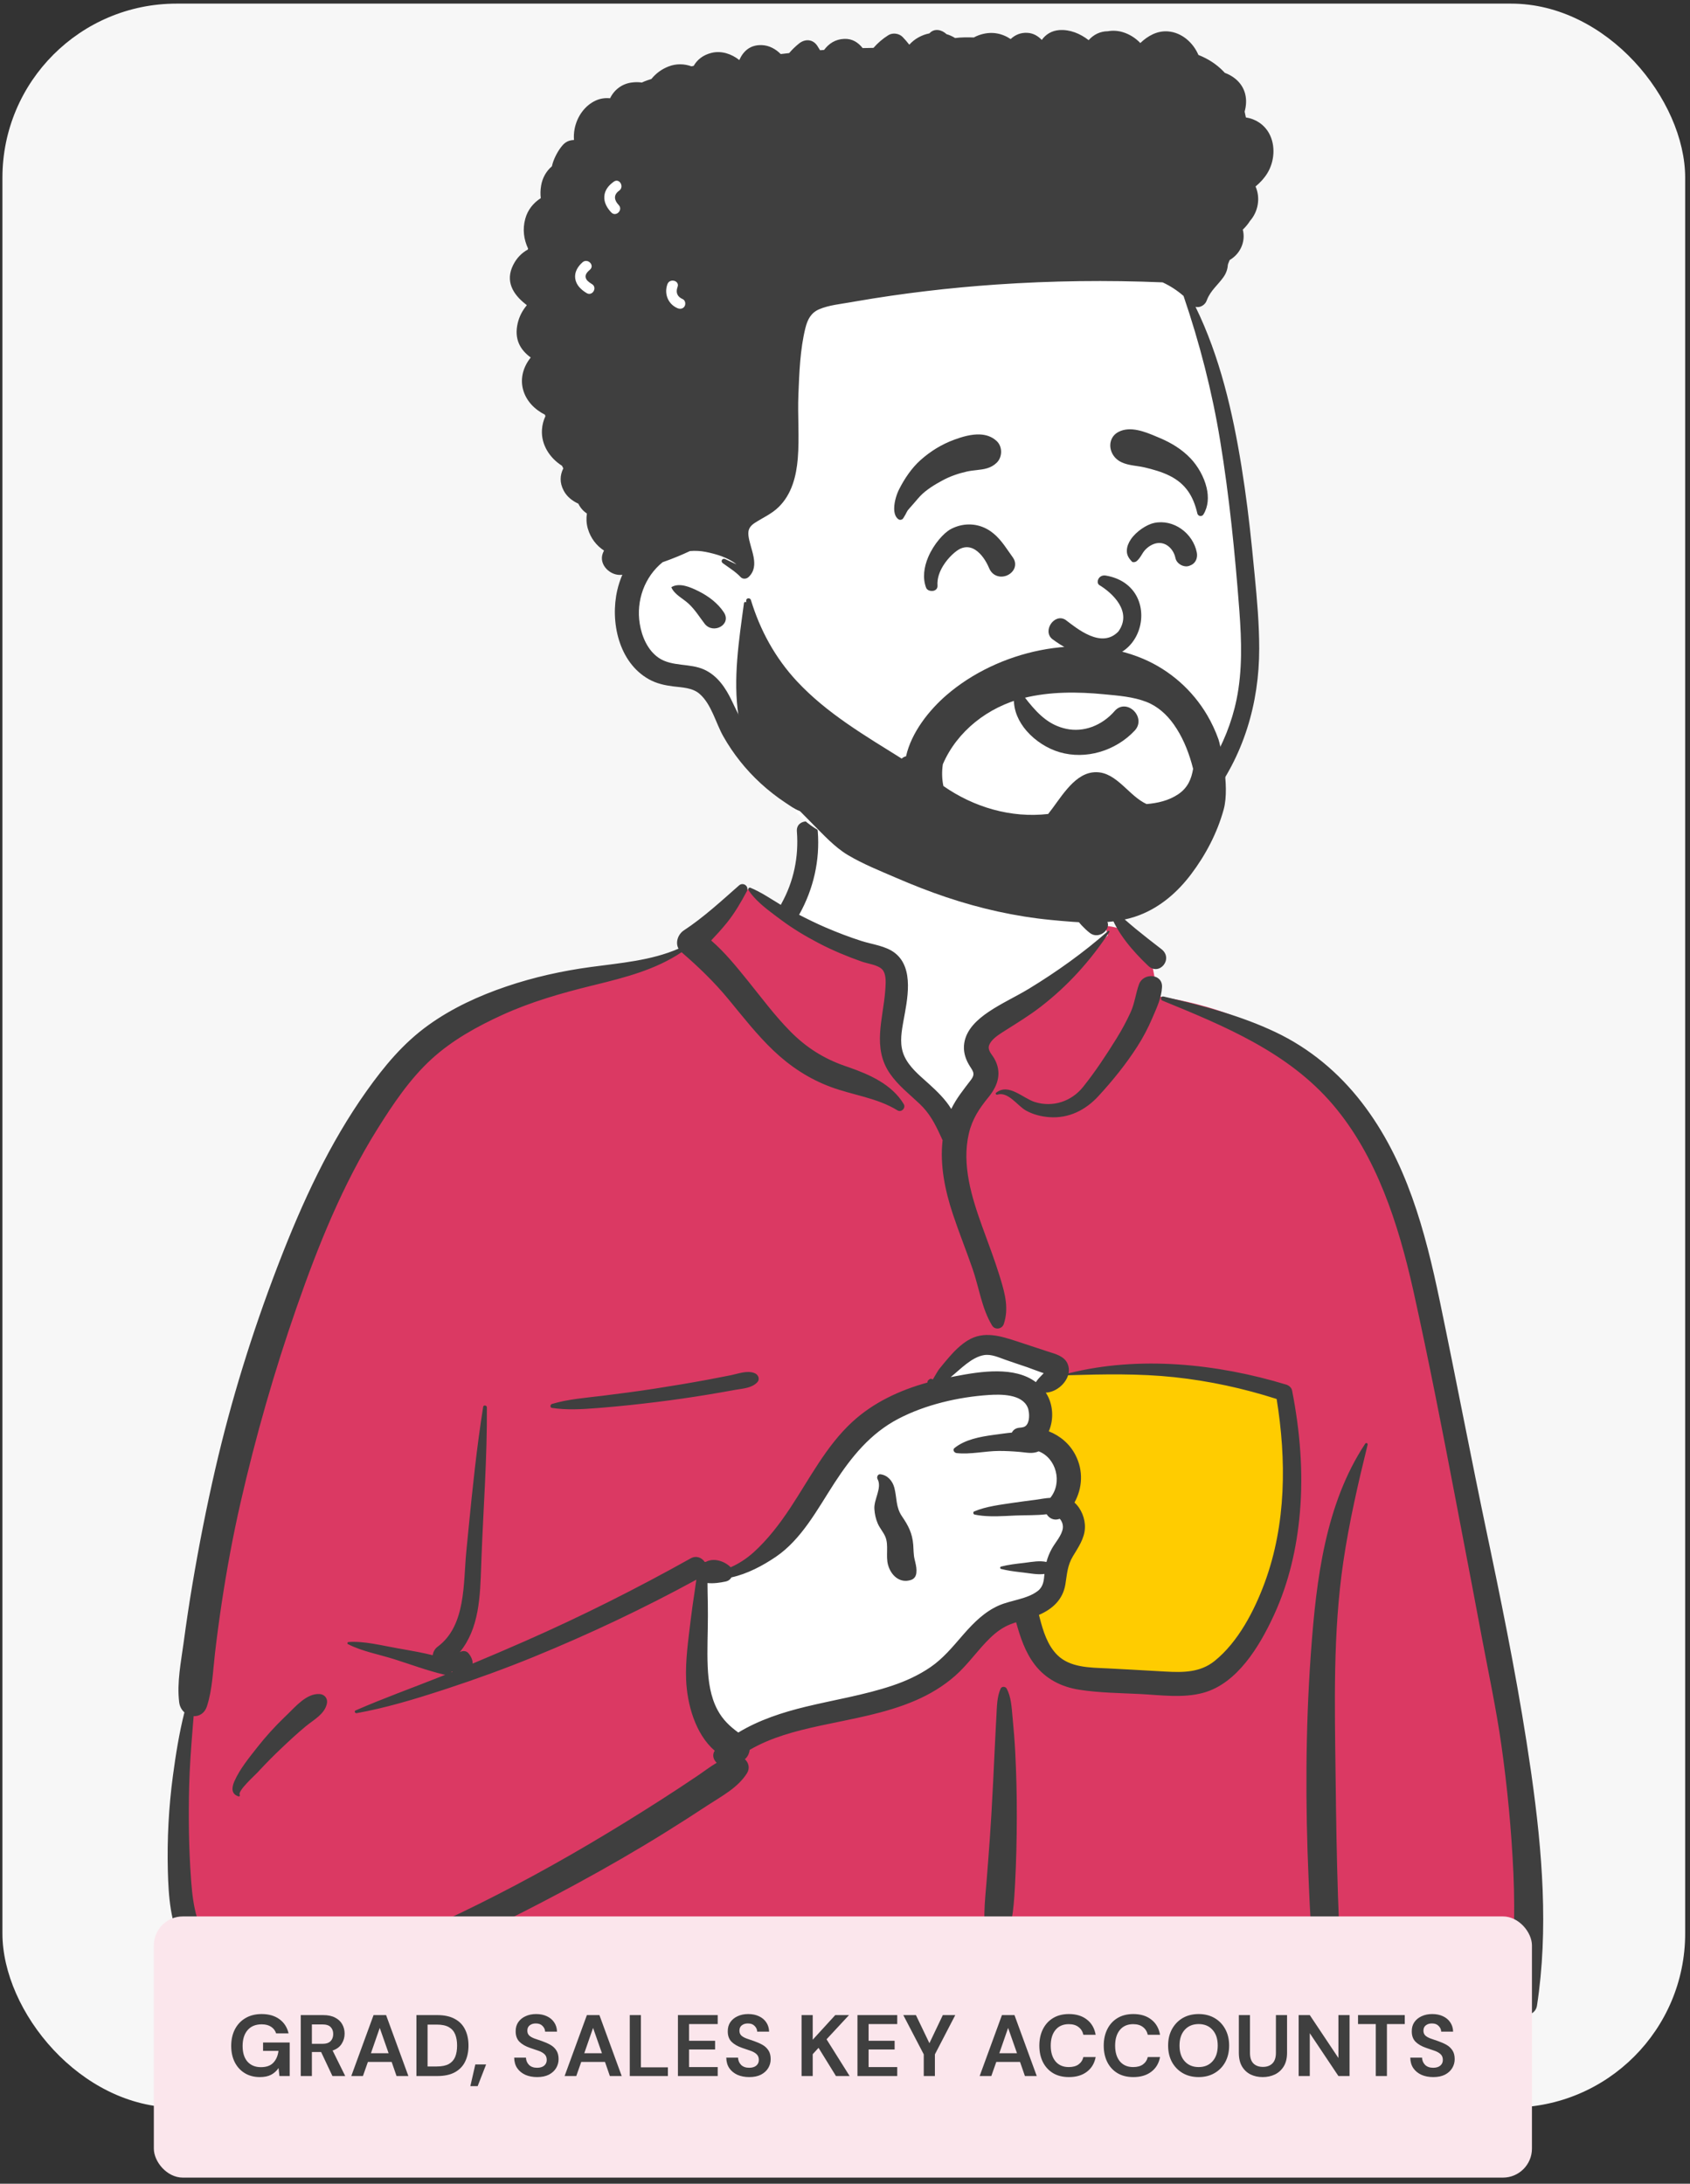
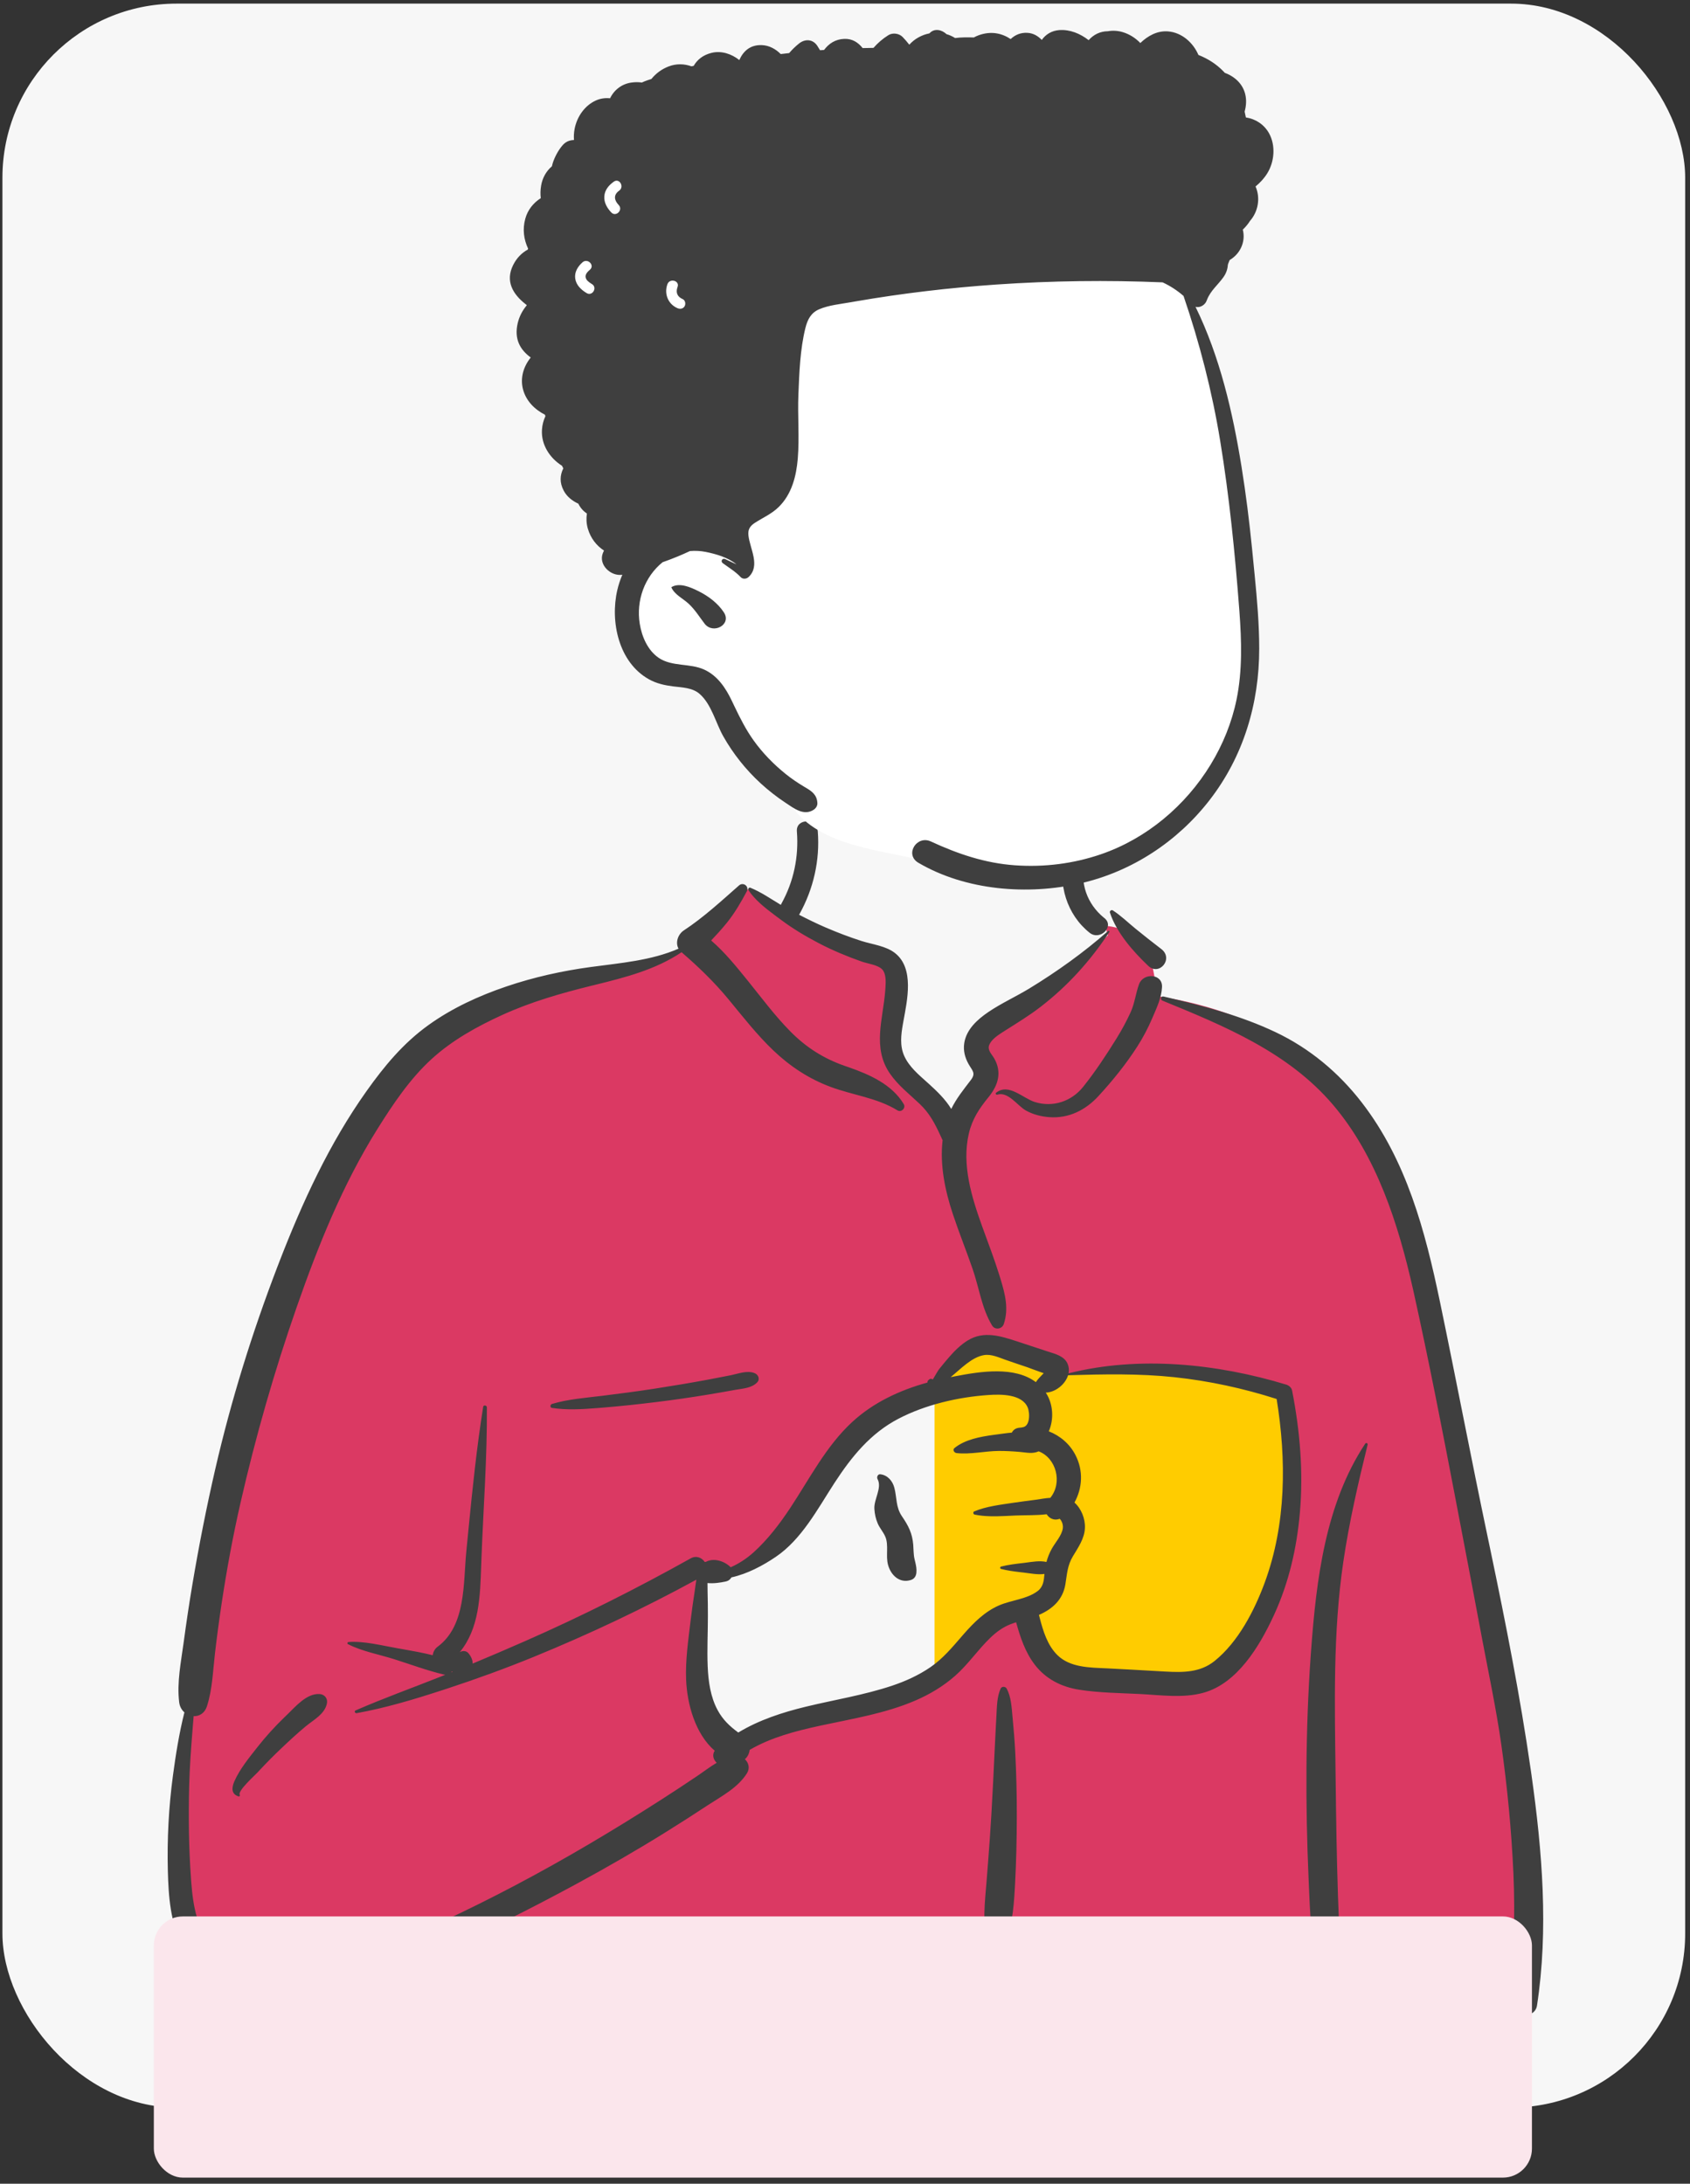
<svg xmlns="http://www.w3.org/2000/svg" width="233" height="301" viewBox="0 0 233 301" fill="none">
  <rect x="0" y="0" width="233" height="301" fill="#333333" stroke="none" />
  <rect x="0.334" y="0.5" width="232" height="290" rx="24" fill="#F7F7F7" />
  <rect x="128.846" y="178.586" width="55.408" height="67.763" fill="#FFCC00" />
-   <path fill-rule="evenodd" clip-rule="evenodd" d="M112.686 112.306C118.659 107.79 133.654 105.758 140.028 110.108C146.324 114.475 147.011 121.538 149.945 128.035C152.713 126.738 157.284 128.595 158.087 131.146C159.082 132.349 159.127 135.729 159.813 137.347C189.681 142.068 194.215 165.194 197.81 191.448C202.566 218.089 213.362 244.672 208.676 272.086C209.286 272.964 209.768 273.817 210.213 274.83C211.28 276.633 209.906 279.185 207.754 279.086C204.969 278.843 202.211 278.511 199.413 278.408C191.656 278.14 183.892 278.172 176.132 278.27L175.074 278.284C135.966 278.767 96.86 279.72 57.75 279.973C56.331 279.975 55.637 278.711 55.826 277.464C56.208 274.954 56.562 272.443 56.931 269.932C47.681 272.359 37.846 272.969 28.622 270.187C27.977 269.535 30.126 269.888 30.467 269.789C21.977 264.028 24.513 251.892 25.265 243.15C29.941 213.197 31.589 180.056 49.656 154.497C57.472 144.066 68.93 135.808 82.097 133.95L82.463 133.9C86.313 133.39 90.603 133.226 93.97 131.146C97.756 128.144 99.369 122.598 103.352 122.546C104.667 122.529 106.456 124.181 108.381 125.303C108.525 122.835 109.864 120.753 110.16 118.839L110.184 118.675C110.493 116.444 110.07 114.437 112.686 112.306ZM176.874 192.239C168.481 186.448 146.798 189.358 146.302 189.682C145.209 190.396 144.738 190.459 144.147 191.386C143.564 191.463 142.981 191.543 142.398 191.625C141.229 192.004 142.095 193.432 143.445 192.923C142.633 196.401 145.023 198.874 145.974 202.313C146.283 203.429 145.986 205.437 145.974 206.578C146.067 208.033 147.686 209.751 147.416 211.21C146.457 216.398 141.25 221.458 143.445 226.489C144.899 229.331 149.273 230.78 152.181 231.746C158.205 234.042 168.702 231.659 172.203 226.489C174.07 223.732 176.233 216.776 177.346 214.618L177.593 211.195C178.201 202.687 178.743 193.528 176.874 192.239Z" fill="white" />
  <path fill-rule="evenodd" clip-rule="evenodd" d="M103.041 122.562L105.443 124.025L119.394 130.874C122.099 131.626 123.451 132.528 123.451 133.578V144.276C123.451 145.708 125.989 148.952 131.065 154.01L135.754 149.367L135.65 148.759C135.203 146.139 134.98 144.387 134.98 143.502C134.98 142.551 139.568 138.938 148.744 132.664L152.758 128.91L152.33 127.617C154.805 127.734 157.49 129.247 158.087 131.146C159.082 132.349 159.127 135.729 159.813 137.347C189.681 142.068 194.215 165.194 197.81 191.448C202.566 218.089 213.362 244.672 208.676 272.086C209.286 272.964 209.768 273.817 210.213 274.83C211.28 276.633 209.906 279.184 207.754 279.086C204.969 278.843 202.211 278.511 199.413 278.408C191.656 278.14 183.892 278.172 176.132 278.27L175.074 278.284C135.966 278.767 96.86 279.72 57.75 279.973C56.331 279.975 55.637 278.711 55.826 277.464C56.208 274.954 56.562 272.443 56.931 269.932C47.681 272.359 37.846 272.969 28.622 270.187C27.977 269.534 30.126 269.888 30.467 269.789C21.977 264.028 24.513 251.892 25.265 243.15C29.941 213.197 31.589 180.056 49.656 154.497C57.472 144.066 68.93 135.808 82.097 133.949L82.463 133.9L82.831 133.852C86.584 133.378 90.71 133.16 93.97 131.146C97.656 128.223 99.282 122.889 103.041 122.562ZM136.47 185.352C135.101 185.352 132.299 187.462 128.063 191.683L127.689 191.854C122.569 194.216 119.176 196.265 117.512 198.001L117.453 198.064C115.772 199.855 112.443 204.618 107.466 212.352L100.259 216.585H97.532L95.59 230.571L100.259 240.557L110.833 237.02L128.063 232.51L137.949 222.548L143.527 220.689C142.85 222.63 142.605 224.562 143.446 226.489C144.9 229.33 149.273 230.779 152.181 231.745C158.206 234.042 168.703 231.659 172.203 226.489C174.07 223.731 176.233 216.775 177.346 214.618L177.666 210.172C178.241 201.967 178.668 193.477 176.874 192.239C168.481 186.448 146.798 189.358 146.302 189.682C145.209 190.396 144.739 190.459 144.147 191.386L143.841 191.427L145.562 189.109L144.953 188.786C140.606 186.496 137.778 185.352 136.47 185.352ZM143.446 192.923C142.669 196.253 144.826 198.662 145.846 201.878L143.239 196.922L143.239 192.987C143.307 192.971 143.376 192.949 143.446 192.923Z" fill="#DB3963" />
  <path fill-rule="evenodd" clip-rule="evenodd" d="M101.89 122.044C102.47 121.534 103.327 122.175 102.959 122.863C102.132 124.41 101.283 125.876 100.172 127.244C99.499 128.073 98.778 128.858 98.047 129.633C99.922 131.245 101.531 133.246 103.051 135.121C104.993 137.52 106.83 140.02 109.011 142.214C111.161 144.379 113.539 145.892 116.415 146.901L116.995 147.101C119.884 148.108 122.971 149.468 124.599 152.184C124.92 152.72 124.274 153.382 123.73 153.047C120.901 151.308 117.577 150.958 114.497 149.808C111.523 148.698 108.929 146.989 106.638 144.808C104.351 142.63 102.43 140.153 100.427 137.728C98.445 135.33 96.312 133.282 93.969 131.253C90.353 133.669 86.225 134.72 82.028 135.753L81.57 135.865C77.367 136.899 73.188 138.099 69.245 139.898C65.769 141.484 62.35 143.378 59.519 145.96C56.514 148.699 54.174 152.198 52.033 155.619C47.244 163.274 43.877 171.66 40.913 180.148C37.83 188.977 35.251 197.983 33.169 207.096C32.11 211.731 31.25 216.399 30.544 221.1C30.203 223.364 29.901 225.633 29.636 227.907C29.352 230.335 29.287 232.833 28.537 235.168C28.216 236.169 27.456 236.584 26.697 236.548L26.542 238.466C26.337 241.022 26.147 243.579 26.082 246.151C25.975 250.428 26.024 254.692 26.334 258.96L26.377 259.542C26.621 262.657 27.165 266.156 29.523 268.437C31.965 270.799 35.721 271.542 39.013 271.584C46.68 271.684 54.06 268.086 60.844 264.93C67.832 261.679 74.628 258.071 81.261 254.158C84.64 252.165 87.981 250.106 91.28 247.987C92.899 246.947 94.507 245.889 96.102 244.814C97.016 244.199 97.882 243.524 98.812 242.978C98.357 242.556 98.153 241.893 98.535 241.315C95.846 238.996 94.726 234.859 94.595 231.512C94.49 228.81 94.89 226.115 95.206 223.438C95.365 222.089 95.562 220.741 95.767 219.398C95.848 218.867 95.909 218.299 96.004 217.739C88.742 221.702 81.277 225.231 73.614 228.367C69.686 229.974 65.707 231.419 61.674 232.744L60.857 233.011C57.035 234.253 53.123 235.427 49.172 236.137C48.961 236.175 48.789 235.865 49.015 235.766C52.865 234.079 56.848 232.656 60.756 231.102L61.398 230.843C61.324 230.839 61.248 230.828 61.168 230.809C58.876 230.26 56.602 229.414 54.355 228.701C52.268 228.039 49.925 227.624 47.975 226.625C47.825 226.548 47.909 226.341 48.055 226.331C50.246 226.18 52.626 226.815 54.774 227.188L55.581 227.328C56.934 227.565 58.316 227.82 59.662 228.152C59.71 227.704 59.962 227.255 60.321 226.991C64.264 224.091 63.863 218.233 64.285 213.914L64.598 210.707C65.148 205.095 65.73 199.484 66.614 193.914C66.661 193.616 67.124 193.702 67.126 193.982C67.172 200.887 66.647 207.76 66.384 214.654L66.343 215.785C66.198 220.039 66.084 224.456 63.386 227.729C63.763 227.51 64.273 227.51 64.579 227.871C64.955 228.315 65.171 228.814 65.165 229.303C67.602 228.288 70.029 227.246 72.445 226.184C80.21 222.767 87.812 218.944 95.213 214.807C96.01 214.362 96.767 214.711 97.161 215.298L97.217 215.29C97.227 215.289 97.237 215.288 97.246 215.288L97.303 215.286C97.305 215.286 97.307 215.286 97.309 215.286C98.351 214.717 99.77 215.122 100.664 215.951C100.691 215.976 100.713 216.003 100.737 216.03C101.869 215.525 102.925 214.844 103.885 213.98C105.847 212.214 107.51 210.029 108.959 207.839C111.628 203.804 113.895 199.318 117.501 195.997C120.43 193.298 124.062 191.618 127.872 190.564C127.856 190.453 127.898 190.335 127.975 190.257C128.171 190.058 128.311 189.989 128.564 190.11C128.584 190.12 128.596 190.133 128.604 190.148L128.976 189.517C129.179 189.174 129.387 188.83 129.459 188.739C129.892 188.198 130.337 187.661 130.789 187.136C131.555 186.246 132.429 185.368 133.44 184.751C135.654 183.4 137.981 184.164 140.257 184.903C141.632 185.349 143.003 185.81 144.376 186.262L144.517 186.308C145.541 186.635 146.739 186.921 147.197 187.998C147.378 188.424 147.406 188.867 147.322 189.296C157.044 186.84 167.843 187.968 177.331 190.851C177.695 190.961 178.059 191.259 178.136 191.65C179.223 197.186 179.707 202.864 179.215 208.495C178.791 213.356 177.706 218.119 175.663 222.569L175.546 222.821C173.626 226.945 170.582 232.028 165.933 233.321C163.126 234.102 160.022 233.641 157.159 233.498C154.377 233.359 151.533 233.339 148.777 232.905C146.323 232.518 144.172 231.425 142.655 229.443C141.347 227.733 140.658 225.667 140.093 223.611C139.835 223.693 139.578 223.779 139.326 223.878C138.259 224.291 137.356 224.959 136.539 225.744C134.814 227.403 133.476 229.418 131.671 231.001C130.038 232.434 128.176 233.549 126.179 234.406C122.041 236.181 117.602 236.891 113.226 237.832L112.92 237.898C109.625 238.616 106.262 239.498 103.354 241.201C103.297 241.703 103.067 242.175 102.698 242.484C103.211 242.962 103.428 243.72 102.978 244.431C101.719 246.415 99.55 247.544 97.603 248.813L97.476 248.896C95.561 250.157 93.629 251.393 91.681 252.604C87.721 255.066 83.679 257.393 79.58 259.617C72.986 263.194 66.251 266.569 59.394 269.63C59.806 271.64 59.655 273.714 59.965 275.738L60.012 276.027C60.144 276.778 59.965 277.407 59.444 277.898L59.389 277.948L59.39 277.941L59.341 277.986L59.325 277.999L59.331 277.995C59.27 278.05 59.209 278.101 59.145 278.144L59.065 278.196C58.563 278.498 57.917 278.495 57.403 278.228L57.344 278.196L57.246 278.139C56.567 277.752 56.099 276.791 56.38 276.027C57.072 274.151 57.334 272.149 57.973 270.26L57.466 270.485L56.798 270.774C49.569 273.879 41.538 276.493 33.662 274.377C30.181 273.441 26.929 271.463 25.187 268.238C23.474 265.064 23.232 261.38 23.14 257.85C23.028 253.493 23.263 249.07 23.842 244.75C24.23 241.851 24.7 238.897 25.424 236.027C25.052 235.701 24.778 235.233 24.706 234.653C24.364 231.912 24.962 229.063 25.328 226.336C25.686 223.674 26.081 221.018 26.529 218.369C27.431 213.02 28.48 207.683 29.701 202.397C31.875 192.989 34.745 183.749 38.2 174.729L38.502 173.943C41.695 165.699 45.392 157.631 50.539 150.388C53.002 146.923 55.604 143.782 59.084 141.285C62.343 138.945 66.02 137.261 69.814 135.973C73.613 134.685 77.517 133.821 81.49 133.284C85.525 132.739 89.785 132.404 93.549 130.761C93.073 129.913 93.481 128.768 94.282 128.243C96.979 126.473 99.473 124.171 101.89 122.044ZM188.221 198.992C188.334 198.821 188.602 198.929 188.553 199.13C187.241 204.467 186.01 209.815 185.206 215.253C183.754 225.069 184.021 235.013 184.14 244.902L184.146 245.413C184.207 250.74 184.292 256.067 184.469 261.391C184.559 264.082 184.736 266.799 184.639 269.491C184.587 270.952 184.195 272.333 184.056 273.776C183.934 275.038 184.043 276.319 184.103 277.583C184.144 278.423 182.896 278.387 182.811 277.583L182.702 276.542C182.561 275.226 182.387 273.917 181.952 272.657C181.43 271.142 181.179 269.653 180.998 268.062C180.72 265.624 180.597 263.161 180.49 260.705L180.417 259.007C179.969 248.745 179.985 238.436 180.709 228.185L180.762 227.453C181.479 217.763 182.724 207.294 188.221 198.992ZM160.262 137.921C159.919 137.781 160.039 137.267 160.419 137.356L161.109 137.52C166.164 138.723 171.128 140.026 175.847 142.263C180.568 144.502 184.566 147.845 187.742 151.956C193.917 159.946 196.483 169.656 198.509 179.357C200.76 190.137 202.81 200.956 205.08 211.733L205.502 213.74C207.603 223.777 209.587 233.82 211.049 243.976L211.154 244.712C212.628 255.156 213.514 265.961 211.906 276.432C211.588 278.503 208.117 277.987 208.252 275.941C208.644 270.024 208.925 264.138 208.654 258.208C208.382 252.277 207.822 246.372 206.987 240.493C206.284 235.545 205.237 230.659 204.31 225.75L204.165 224.975C203.389 220.8 202.588 216.63 201.79 212.459L200.597 206.214C198.808 196.863 196.985 187.505 194.925 178.213L194.803 177.666C192.786 168.727 189.814 159.362 183.766 152.264C177.629 145.059 168.844 141.431 160.262 137.921ZM137.962 232.741C138.11 232.415 138.626 232.45 138.785 232.741C139.407 233.881 139.476 235.335 139.593 236.622L139.606 236.754C139.755 238.324 139.888 239.899 139.969 241.474C140.122 244.463 140.196 247.448 140.187 250.441C140.177 253.508 140.115 256.572 139.948 259.634L139.903 260.455C139.751 263.116 139.496 266.085 138.223 268.412C137.76 269.258 136.501 269.009 136.233 268.154C135.355 265.353 135.806 262.032 136.031 259.163L136.206 256.925C136.379 254.686 136.544 252.447 136.675 250.205C136.855 247.139 137.003 244.07 137.145 241.002C137.192 240.006 137.242 239.009 137.295 238.013L137.376 236.518C137.445 235.268 137.44 233.897 137.962 232.741ZM39.208 236.711L39.597 236.338C40.791 235.178 42.299 233.391 44.063 233.502C44.767 233.546 45.215 234.126 45.07 234.814C44.758 236.283 43.248 237.046 42.162 237.943C40.971 238.926 39.849 239.976 38.73 241.037C37.736 241.977 36.781 242.944 35.848 243.941L35.5 244.316C35.166 244.679 32.785 246.817 33.043 247.371L33.057 247.396C33.128 247.503 33.009 247.649 32.89 247.611C31.862 247.289 31.927 246.414 32.315 245.528C33.062 243.824 34.369 242.249 35.511 240.794C36.65 239.343 37.882 237.992 39.208 236.711ZM141.686 193.997C140.891 192.132 137.963 192.171 136.301 192.283C132.115 192.563 127.586 193.615 123.862 195.558C120.001 197.573 117.4 200.8 115.072 204.369L114.964 204.537C112.695 208.039 110.511 212.184 106.959 214.592C105.15 215.818 103.037 216.938 100.842 217.424C100.691 217.687 100.447 217.895 100.127 217.971L99.978 218.005C99.353 218.142 98.382 218.293 97.543 218.203C97.549 218.61 97.544 219.015 97.555 219.401C97.584 220.507 97.597 221.619 97.597 222.726C97.597 225.046 97.472 227.371 97.569 229.69C97.656 231.742 97.947 233.886 98.939 235.72C99.667 237.066 100.627 237.956 101.786 238.807C104.638 237.081 107.863 236.029 111.135 235.238C115.093 234.281 119.146 233.642 123.014 232.345C124.875 231.721 126.665 230.904 128.287 229.794C130.008 228.615 131.322 227.02 132.675 225.461L132.886 225.218C134.266 223.646 135.773 222.142 137.723 221.289C139.403 220.555 141.617 220.424 143.086 219.288C143.854 218.694 143.919 217.831 143.999 216.948C143.059 217.081 142.063 216.867 141.125 216.758L140.639 216.702C139.753 216.597 138.887 216.482 138.014 216.258C137.852 216.216 137.852 215.974 138.014 215.932C139.045 215.667 140.068 215.555 141.125 215.432L141.374 215.401C142.33 215.276 143.336 215.088 144.275 215.297C144.443 214.661 144.686 214.054 145.027 213.445C145.506 212.591 146.412 211.621 146.535 210.623C146.571 210.325 146.501 209.973 146.36 209.71L146.311 209.62C146.251 209.514 146.181 209.407 146.078 209.341C146.066 209.354 146.042 209.369 145.99 209.385C145.268 209.611 144.637 209.26 144.303 208.719C142.884 208.894 141.334 208.835 140.003 208.894L138.657 208.958C137.219 209.024 135.715 209.052 134.364 208.764C134.175 208.724 134.118 208.412 134.307 208.332C135.968 207.626 137.984 207.401 139.763 207.13C140.756 206.978 141.757 206.863 142.753 206.729C143.417 206.64 144.121 206.494 144.808 206.458C146.532 204.328 145.603 200.966 143.205 200.049C142.331 200.43 141.545 200.208 140.591 200.127C139.638 200.046 138.683 199.991 137.726 199.995C135.809 200.003 133.778 200.504 131.879 200.288C131.57 200.253 131.283 199.845 131.59 199.596C133.044 198.418 135.126 198.034 136.971 197.783L137.353 197.733C137.972 197.652 138.724 197.535 139.504 197.465C139.68 197.123 139.997 196.865 140.472 196.801C140.613 196.781 140.755 196.77 140.897 196.758L140.895 196.744C142.054 196.689 142.004 194.744 141.686 193.997ZM62.309 230.384C62.288 230.415 62.266 230.445 62.242 230.474L62.205 230.516L62.396 230.44L62.309 230.384ZM161.919 189.829C157.039 189.308 152.152 189.418 147.257 189.558C146.865 190.829 145.503 191.913 144.182 191.954C145.216 193.517 145.323 195.633 144.598 197.29C146.138 197.899 147.464 198.992 148.269 200.55C149.386 202.708 149.24 205.11 148.136 207.105C149.078 207.952 149.634 209.327 149.578 210.623C149.516 212.069 148.649 213.303 147.928 214.5C147.149 215.794 147.123 216.934 146.884 218.383C146.533 220.504 145.093 221.791 143.239 222.594L143.338 222.979C143.816 224.827 144.41 226.776 145.776 228.127C147.533 229.865 150.259 229.849 152.58 229.959L152.692 229.964C154.818 230.07 156.943 230.193 159.068 230.313L160.662 230.402C163.108 230.535 165.458 230.551 167.455 228.945C170.716 226.323 172.952 221.983 174.367 218.142C177.336 210.078 177.372 201.23 176.009 192.832C171.437 191.368 166.693 190.338 161.919 189.829ZM121.333 203.206L121.369 203.209C122.374 203.323 123.064 204.131 123.31 205.089C123.667 206.483 123.492 207.742 124.351 209C125.235 210.293 125.779 211.329 125.907 212.926C125.96 213.584 125.936 214.24 126.083 214.883L126.19 215.334C126.303 215.815 126.396 216.278 126.34 216.794C126.288 217.265 126.057 217.631 125.582 217.782C124.033 218.274 122.836 217.141 122.436 215.707C122.09 214.468 122.552 212.992 122.064 211.829C121.794 211.185 121.296 210.646 121.014 209.996C120.735 209.353 120.595 208.681 120.55 207.982C120.465 206.659 121.643 205.07 120.986 203.872C120.846 203.616 121.004 203.199 121.333 203.206ZM100.755 189.558C101.804 189.346 102.994 188.861 104.028 189.264C104.56 189.472 104.823 190.116 104.374 190.564C103.594 191.34 102.46 191.383 101.409 191.567L101.317 191.583C100.074 191.811 98.83 192.028 97.583 192.233C95.238 192.619 92.888 192.96 90.529 193.25C88.107 193.547 85.678 193.812 83.245 194.012L82.303 194.088C80.249 194.252 78.11 194.375 76.094 194.062C75.801 194.017 75.848 193.593 76.094 193.519C78.303 192.855 80.726 192.677 83.01 192.396C85.437 192.097 87.861 191.781 90.278 191.406C92.692 191.032 95.102 190.63 97.504 190.186C98.589 189.985 99.673 189.776 100.755 189.558ZM138.609 187.426C137.689 187.102 136.676 186.623 135.678 186.783C133.958 187.06 132.427 188.725 131.065 189.821L131.749 189.689C135.247 189.021 139.88 188.302 142.817 190.511C142.825 190.498 142.83 190.485 142.839 190.473C143.076 190.115 143.351 189.836 143.65 189.53C143.679 189.503 143.707 189.476 143.734 189.447L143.896 189.276L143.526 189.149C142.733 188.871 141.795 188.512 141.646 188.459L141.636 188.456C140.626 188.116 139.615 187.78 138.609 187.426ZM109.866 114.599C109.722 112.76 112.604 112.775 112.747 114.599C113.058 118.581 112.156 122.525 110.214 126.016C110.2 126.041 110.184 126.064 110.169 126.088C111.384 126.715 112.612 127.317 113.868 127.856C115.474 128.544 117.111 129.172 118.777 129.704C120.284 130.185 122.14 130.375 123.407 131.377C126.078 133.49 125.075 137.874 124.561 140.716L124.481 141.165C124.225 142.627 124.04 144.128 124.661 145.531C125.323 147.03 126.664 148.143 127.86 149.215L128.102 149.433C129.161 150.391 130.372 151.556 131.149 152.856C131.858 151.399 132.826 150.209 133.848 148.869C134.578 147.912 134.058 147.597 133.534 146.663C133.03 145.763 132.783 144.805 132.941 143.779C133.232 141.885 134.757 140.516 136.274 139.488C138.067 138.274 140.067 137.375 141.919 136.246C145.726 133.926 149.434 131.274 152.774 128.328C152.866 128.246 153.026 128.353 152.952 128.464C150.314 132.45 147.22 135.894 143.417 138.818C141.876 140.003 140.256 140.986 138.626 142.02L138.157 142.319C137.502 142.74 136.686 143.303 136.39 144.02C136.092 144.741 136.727 145.285 137.069 145.883C138.154 147.78 137.631 149.55 136.344 151.159L136.284 151.233C135.005 152.798 134.035 154.254 133.572 156.253C132.576 160.549 133.963 165.024 135.415 169.056L135.473 169.215C136.258 171.389 137.093 173.547 137.776 175.756L137.964 176.366C138.582 178.398 139.089 180.402 138.395 182.491C138.159 183.202 137.183 183.37 136.778 182.701C135.348 180.343 134.992 177.505 134.096 174.912C133.222 172.385 132.219 169.904 131.376 167.367C130.289 164.1 129.562 160.584 129.957 157.157C129.945 157.137 129.932 157.118 129.923 157.097L129.646 156.496C128.892 154.87 128.164 153.449 126.792 152.152C125.362 150.8 123.809 149.602 122.684 147.965C120.239 144.408 121.751 140.452 122.046 136.563L122.08 136.086C122.133 135.279 122.163 134.181 121.632 133.623C121.034 132.993 119.633 132.833 118.841 132.554C116.792 131.835 114.774 130.996 112.851 129.988C111.021 129.03 109.248 127.97 107.598 126.729L106.761 126.104C105.441 125.115 104.072 124.035 103.187 122.689C103.085 122.534 103.259 122.284 103.444 122.358C104.921 122.953 106.27 123.9 107.652 124.723C107.673 124.673 107.698 124.623 107.727 124.572C109.436 121.499 110.139 118.094 109.866 114.599ZM157.043 135.653C157.632 134.05 160.314 134.174 160.207 136.078C160.125 137.541 159.499 138.861 158.928 140.189L158.866 140.332C158.276 141.716 157.594 143.015 156.778 144.283C155.219 146.708 153.393 148.958 151.443 151.081C149.675 153.007 147.354 154.184 144.68 153.988C143.553 153.906 142.415 153.621 141.428 153.062C140.255 152.398 138.982 150.404 137.485 150.887C137.341 150.933 137.206 150.723 137.331 150.623C139.058 149.242 141.019 151.384 142.672 151.9C145.164 152.677 147.722 151.818 149.325 149.817C151 147.728 152.541 145.389 153.949 143.115C154.663 141.96 155.316 140.761 155.879 139.526C156.447 138.279 156.576 136.924 157.043 135.653ZM153.025 125.79C152.952 125.569 153.229 125.358 153.425 125.485C154.56 126.219 155.544 127.188 156.591 128.038C157.752 128.981 158.922 129.905 160.111 130.814C161.843 132.14 159.834 134.582 158.309 133.133C156.222 131.151 153.937 128.56 153.025 125.79ZM146.794 118.034C147.255 116.268 149.983 116.996 149.585 118.741L149.572 118.795C148.819 121.677 149.891 124.612 152.18 126.481L152.264 126.549C153.712 127.7 151.661 129.711 150.227 128.572C147.098 126.084 145.796 121.859 146.794 118.034Z" fill="#3F3F3F" />
  <path fill-rule="evenodd" clip-rule="evenodd" d="M170.272 61.817C169.376 54.7 166.56 47.142 163.6 40.507C156.942 26.477 141.7 24.545 128.037 21.653C114.553 19.699 100.275 17.935 86.996 21.833C79.53 23.653 76.614 32.502 77.792 39.485C78.465 43.837 80.455 47.955 82.152 51.988C85.525 60.27 87.665 69.137 87.669 78.103C87.437 83.963 86.606 90.652 93.373 93.134C99.811 96.32 100.355 104.958 108.417 109.859C111.677 116.431 120.557 117.01 126.949 118.534C130.988 119.303 135.074 119.87 139.17 120.236C151.031 121.748 160.52 118.328 166.729 107.812C170.884 101.412 173.978 94.022 173.214 86.266C172.452 78.099 171.184 69.974 170.272 61.817Z" fill="white" />
  <path fill-rule="evenodd" clip-rule="evenodd" d="M128.138 4.602C128.815 3.839 129.858 4.101 130.491 4.705C130.903 4.825 131.303 5.005 131.68 5.243C132.532 5.134 133.426 5.134 134.262 5.165C134.465 5.052 134.682 4.951 134.918 4.864C136.609 4.249 138.105 4.562 139.34 5.385C139.934 4.825 140.685 4.474 141.644 4.527C142.5 4.575 143.109 4.975 143.632 5.503C144.153 4.755 144.996 4.222 146.046 4.147C147.513 4.044 148.924 4.629 150.093 5.536C150.774 4.758 151.702 4.311 152.737 4.307C153.418 4.184 154.137 4.232 154.786 4.428C155.729 4.711 156.556 5.242 157.215 5.931C158.258 4.937 159.535 4.222 161.007 4.326C162.912 4.463 164.491 5.857 165.225 7.573C166.514 8.087 167.704 8.82 168.699 9.865C168.752 9.92 168.803 9.978 168.856 10.036C169.392 10.232 169.897 10.511 170.341 10.879C171.748 12.044 172.062 13.731 171.596 15.384C171.662 15.649 171.717 15.918 171.768 16.187C173.086 16.386 174.284 17.143 174.965 18.376C175.897 20.068 175.713 22.297 174.704 23.913C174.27 24.607 173.719 25.193 173.101 25.704C173.8 27.286 173.464 29.172 172.337 30.451C172.062 30.892 171.725 31.29 171.345 31.65C171.764 33.285 171.019 34.972 169.532 35.845L169.404 36.162C169.383 36.215 169.361 36.267 169.339 36.319C169.322 36.386 169.302 36.451 169.282 36.517C169.247 37.097 169.055 37.666 168.674 38.203C167.894 39.302 166.927 40.019 166.414 41.302L166.363 41.437C166.142 42.044 165.431 42.472 164.824 42.285C168.192 49.167 169.957 56.825 171.169 64.33C171.773 68.074 172.24 71.831 172.618 75.602L172.989 79.358C173.315 82.696 173.606 86.046 173.608 89.395C173.612 96.972 171.435 104.26 166.76 110.289C162.339 115.988 156.084 120.119 149.016 121.746C141.72 123.423 133.161 122.762 126.618 118.922C124.688 117.793 126.378 115.078 128.341 115.986C132.057 117.707 135.833 118.985 139.953 119.271C143.968 119.552 147.993 119.052 151.8 117.745C158.1 115.58 163.46 111.046 166.905 105.399C168.602 102.616 169.831 99.596 170.486 96.404C171.3 92.427 171.177 88.316 170.878 84.287L170.858 84.013C170.266 76.251 169.486 68.441 168.226 60.757C167.112 53.962 165.399 47.304 163.175 40.794C162.304 40.031 161.329 39.399 160.286 38.919C152.65 38.602 145 38.695 137.374 39.219C130.87 39.669 124.397 40.431 117.974 41.541L117.286 41.661C115.864 41.913 114.284 42.057 112.944 42.627C111.795 43.117 111.329 44.059 111.039 45.217C110.31 48.146 110.199 51.352 110.076 54.355C109.955 57.292 110.228 60.252 109.992 63.179C109.791 65.627 109.161 68.134 107.338 69.905C106.384 70.832 105.211 71.339 104.11 72.043C103.398 72.498 103.096 72.966 103.188 73.807C103.386 75.648 104.875 77.967 103.202 79.543C102.908 79.819 102.398 79.855 102.108 79.543C101.418 78.796 100.464 78.226 99.646 77.623C99.303 77.373 99.588 76.888 99.976 77.061C100.488 77.289 101.01 77.558 101.543 77.794C100.365 76.828 98.689 76.354 97.294 76.073C96.591 75.934 95.853 75.893 95.121 75.958C94.58 76.215 94.027 76.453 93.474 76.686C92.772 76.979 92.062 77.246 91.347 77.498C88.868 79.509 87.684 82.78 88.201 85.978C88.484 87.744 89.302 89.664 90.845 90.695C92.673 91.916 95.121 91.392 97.096 92.298C98.945 93.146 100.071 94.859 100.913 96.633L101.265 97.371C102.047 99.006 102.851 100.597 103.919 102.085C105.155 103.808 106.669 105.355 108.321 106.684C109.122 107.328 109.976 107.906 110.858 108.433L111.1 108.576C111.993 109.097 112.633 109.594 112.693 110.697C112.713 111.082 112.469 111.432 112.155 111.632C110.803 112.485 109.458 111.418 108.333 110.673C107.118 109.87 105.957 108.967 104.883 107.982C102.84 106.112 101.073 103.892 99.713 101.482C98.677 99.646 98.088 97.063 96.451 95.641C95.452 94.773 94.039 94.766 92.791 94.607C91.63 94.458 90.531 94.218 89.498 93.648C85.294 91.325 84.106 85.7 85.103 81.353C85.272 80.619 85.509 79.906 85.801 79.219C84.237 79.478 82.479 77.868 83.114 76.244C83.162 76.121 83.218 76.006 83.271 75.888C82.24 75.213 81.426 74.189 81.04 72.851C80.842 72.159 80.813 71.459 80.917 70.784C80.417 70.45 80.004 69.991 79.739 69.427C78.908 69.044 78.171 68.473 77.732 67.656C77.124 66.528 77.201 65.49 77.665 64.556C77.599 64.438 77.537 64.318 77.476 64.195C75.774 63.121 74.586 61.271 74.721 59.219C74.765 58.539 74.934 57.926 75.195 57.374C75.173 57.304 75.151 57.231 75.132 57.162C73.707 56.441 72.529 55.257 72.109 53.675C71.689 52.084 72.184 50.498 73.174 49.278C71.725 48.223 70.853 46.75 71.382 44.522C71.597 43.617 72.029 42.792 72.613 42.098C72.611 42.076 72.606 42.055 72.601 42.033L72.466 41.928C70.677 40.524 69.649 38.734 70.747 36.533C71.24 35.543 71.942 34.853 72.768 34.399L72.809 34.269C72.218 33.008 72.017 31.607 72.425 30.134C72.758 28.92 73.548 27.954 74.557 27.313C74.49 26.769 74.499 26.191 74.608 25.563C74.789 24.504 75.318 23.578 76.09 22.922C76.119 22.783 76.155 22.646 76.197 22.509C76.457 21.671 76.945 20.76 77.51 20.084C77.976 19.524 78.498 19.32 79.135 19.299C79.096 18.782 79.123 18.258 79.229 17.727C79.555 16.089 80.603 14.548 82.155 13.849C82.793 13.563 83.464 13.479 84.111 13.548C84.662 12.395 85.736 11.559 87.057 11.379C87.571 11.307 88.049 11.311 88.489 11.376C88.737 11.261 88.996 11.158 89.266 11.064C89.445 11.001 89.626 10.944 89.807 10.886C90.418 10.132 91.222 9.528 92.161 9.166C93.245 8.745 94.348 8.788 95.326 9.141L95.638 9.077C96.125 8.236 96.903 7.584 98.098 7.289C99.455 6.955 100.848 7.421 101.915 8.269C101.92 8.269 101.925 8.269 101.932 8.267C102.49 7.024 103.444 6.159 105.044 6.219C106.042 6.258 106.942 6.751 107.638 7.452C108.024 7.404 108.41 7.361 108.799 7.318C109.209 6.839 109.666 6.393 110.17 5.991C110.996 5.333 112.07 5.386 112.679 6.313C112.812 6.515 112.935 6.719 113.058 6.923L113.616 6.885C114.272 6.003 115.168 5.407 116.395 5.359C117.52 5.314 118.321 5.862 118.932 6.628C119.43 6.616 119.929 6.607 120.429 6.599C121.011 5.929 121.697 5.338 122.479 4.847C123.078 4.472 123.962 4.6 124.447 5.1C124.775 5.44 125.08 5.794 125.364 6.162C126.095 5.345 127.083 4.808 128.138 4.602ZM92.602 80.908C93.73 80.269 95.246 80.961 96.338 81.504C97.668 82.165 98.989 83.162 99.802 84.411C100.91 86.113 98.305 87.487 97.139 85.961C96.422 85.022 95.85 84.075 94.981 83.253C94.186 82.499 93.034 81.994 92.578 80.999C92.561 80.966 92.566 80.927 92.602 80.908ZM93.394 39.613L93.415 39.553C93.736 38.68 92.336 38.304 92.018 39.17C91.537 40.482 92.092 41.908 93.394 42.475C93.755 42.632 94.168 42.578 94.385 42.217C94.568 41.913 94.483 41.386 94.126 41.23C93.393 40.911 93.147 40.349 93.394 39.613ZM81.338 37.172C82.039 36.557 81.011 35.54 80.314 36.153C79.664 36.724 79.181 37.5 79.306 38.393C79.434 39.303 80.124 39.945 80.878 40.399C81.678 40.88 82.407 39.634 81.609 39.154L81.52 39.099C81.185 38.893 80.793 38.608 80.736 38.201C80.676 37.769 81.044 37.431 81.338 37.172ZM85.315 26.317L85.364 26.281C86.117 25.747 85.394 24.496 84.633 25.036C83.935 25.532 83.376 26.176 83.317 27.064C83.259 27.927 83.701 28.675 84.278 29.283C84.92 29.958 85.943 28.937 85.302 28.263C84.678 27.606 84.556 26.89 85.315 26.317Z" fill="#3F3F3F" />
-   <path fill-rule="evenodd" clip-rule="evenodd" d="M151.6 103.652C149.818 104.165 147.905 104.211 146.088 103.681C144.44 103.201 142.748 102.144 141.535 100.745C140.458 99.503 139.76 97.993 139.787 96.381C139.791 96.197 139.857 96.043 139.959 95.924C140.069 95.796 140.222 95.708 140.386 95.669C140.555 95.63 140.733 95.644 140.885 95.713C141.023 95.775 141.141 95.88 141.215 96.034C141.401 96.278 141.587 96.517 141.773 96.75C143.272 98.588 144.723 99.961 146.977 100.454C148.199 100.721 149.421 100.603 150.541 100.195C151.74 99.758 152.825 98.99 153.674 98.008C154.058 97.564 154.512 97.383 154.955 97.38C155.457 97.376 155.954 97.608 156.328 97.979C156.695 98.343 156.942 98.838 156.964 99.356C156.983 99.81 156.834 100.285 156.437 100.708C155.129 102.103 153.434 103.125 151.6 103.652ZM151.546 80.634C153.373 81.737 156.157 84.309 154.191 87.043C151.878 89.454 148.547 86.69 146.905 85.439C145.383 84.471 143.673 86.963 145.085 88.094C156.947 96.816 161.76 80.922 152.47 79.337C151.447 79.162 151.067 80.293 151.546 80.634ZM134.454 75.781C133.867 75.408 133.176 75.28 132.41 75.626C131.812 75.896 130.763 76.797 130.032 77.981C129.533 78.791 129.179 79.741 129.252 80.731C129.269 80.961 129.184 81.131 129.049 81.256C128.942 81.355 128.788 81.428 128.608 81.45C128.454 81.47 128.282 81.452 128.143 81.409C127.877 81.327 127.736 81.155 127.683 81.016C127.172 79.667 127.392 78.162 127.965 76.805C128.739 74.972 130.143 73.438 131.063 72.943C132.638 72.096 134.495 72.057 136.072 72.92C137.415 73.654 138.254 74.84 139.089 76.049C139.266 76.305 139.442 76.56 139.624 76.811C139.989 77.313 140.025 77.811 139.884 78.238C139.727 78.711 139.328 79.11 138.829 79.319C138.368 79.512 137.833 79.54 137.359 79.341C136.959 79.174 136.592 78.847 136.36 78.292C135.968 77.359 135.316 76.329 134.454 75.781ZM164.278 77.858C163.876 78.066 163.561 78.129 163.115 77.996C162.869 77.922 162.625 77.781 162.434 77.592C162.245 77.404 162.108 77.17 162.055 76.911C161.925 76.271 161.572 75.672 161.07 75.282C160.641 74.948 160.099 74.771 159.498 74.871C158.849 74.979 158.231 75.392 157.806 75.879C157.663 76.042 157.552 76.227 157.44 76.411C157.23 76.754 157.026 77.074 156.737 77.326C156.628 77.422 156.462 77.489 156.302 77.489C156.237 77.489 156.171 77.478 156.108 77.459C155.463 76.816 155.339 76.328 155.36 75.843C155.381 75.336 155.583 74.822 155.909 74.342C156.673 73.217 158.123 72.295 159.102 72.086C160.443 71.799 161.774 72.143 162.841 72.887C163.94 73.652 164.754 74.84 165.007 76.178C165.068 76.501 165.042 76.849 164.919 77.15C164.798 77.445 164.587 77.698 164.278 77.858ZM137.41 63.786C136.606 64.564 135.653 64.685 134.69 64.792C134.155 64.852 133.728 64.901 133.307 64.995C132.151 65.254 131.009 65.644 129.967 66.206C128.878 66.794 127.69 67.502 126.836 68.41C126.633 68.626 126.442 68.853 126.25 69.08C126.075 69.287 125.907 69.486 125.729 69.678C125.525 69.899 125.332 70.131 125.139 70.361C125.02 70.556 124.997 70.604 124.973 70.654C124.937 70.729 124.895 70.813 124.847 70.903C124.781 71.026 124.704 71.161 124.624 71.283C124.49 71.507 124.418 71.568 124.356 71.596C124.253 71.641 124.155 71.664 124.06 71.652C123.971 71.64 123.887 71.598 123.804 71.528C123.391 71.182 123.27 70.613 123.282 70.009C123.301 69.093 123.641 68.079 123.955 67.455C124.684 66.006 125.696 64.5 126.912 63.419C128.3 62.184 129.818 61.25 131.562 60.606C132.646 60.206 133.901 59.838 135.082 59.885C135.932 59.918 136.743 60.169 137.413 60.795C137.825 61.18 138.022 61.727 138.022 62.274C138.022 62.831 137.817 63.392 137.41 63.786ZM165.914 70.914C165.863 70.998 165.792 71.055 165.713 71.089C165.631 71.126 165.539 71.136 165.45 71.121C165.362 71.106 165.278 71.067 165.212 71.006C165.148 70.948 165.1 70.871 165.078 70.776C164.544 68.447 163.507 66.713 161.293 65.596C160.204 65.046 158.952 64.696 157.767 64.418C157.422 64.337 157.058 64.284 156.692 64.231C155.543 64.065 154.386 63.874 153.637 62.952C153.186 62.396 152.996 61.686 153.103 61.036C153.204 60.424 153.564 59.863 154.219 59.527C155.847 58.691 157.872 59.511 159.517 60.211C159.639 60.263 159.759 60.313 159.876 60.363C161.484 61.037 162.952 61.927 164.158 63.2C165.115 64.21 166.001 65.703 166.358 67.239C166.655 68.517 166.586 69.821 165.914 70.914Z" fill="#3F3F3F" />
-   <path fill-rule="evenodd" clip-rule="evenodd" d="M129.989 105.343C131.948 100.785 136.223 97.436 141.146 96.211C144.761 95.314 148.554 95.343 152.239 95.699C154.17 95.884 156.241 96.036 158.06 96.748C159.614 97.356 160.88 98.506 161.832 99.856C162.965 101.455 163.736 103.286 164.277 105.162C164.354 105.429 164.426 105.697 164.494 105.968C164.259 107.383 163.759 108.588 162.439 109.478C161.15 110.347 159.613 110.703 158.08 110.829C157.93 110.757 157.785 110.684 157.652 110.608C155.264 109.251 153.583 106.042 150.569 106.476C147.879 106.864 146.108 110.225 144.509 112.196C139.374 112.791 134.243 111.258 130.065 108.342C129.853 107.344 129.841 106.338 129.989 105.343ZM167.983 101.886C167.572 100.741 167.055 99.632 166.442 98.588C164.415 95.134 161.302 92.382 157.608 90.808C148.868 87.092 137.559 89.712 130.501 95.807C128.09 97.891 125.652 100.953 124.915 104.246C124.695 104.289 124.487 104.403 124.316 104.563C119.217 101.375 113.965 98.307 109.856 93.887C106.872 90.676 104.796 86.876 103.525 82.699C103.421 82.356 102.863 82.406 102.88 82.786C102.885 82.875 102.889 82.964 102.894 83.053C102.841 82.889 102.59 82.974 102.571 83.132C101.887 88.206 101.031 93.584 101.819 98.684C102.29 101.727 103.682 103.955 105.543 106.36C107.536 108.939 109.793 111.337 112.101 113.637C113.565 115.097 115.094 116.781 116.887 117.851C118.973 119.095 121.338 120.04 123.564 121C125.828 121.979 128.126 122.883 130.467 123.668C135.148 125.241 139.985 126.328 144.907 126.804C148.848 127.184 153.352 127.598 157.129 126.126C160.024 124.998 162.361 122.958 164.214 120.504C166.232 117.832 167.827 114.788 168.708 111.577C169.625 108.243 168.176 102.423 167.983 101.886Z" fill="#3F3F3F" />
  <rect x="21.209" y="264.155" width="190" height="36" rx="4" fill="#FBE6EC" />
-   <path d="M35.825 286.299C35.033 286.299 34.341 286.119 33.749 285.759C33.157 285.399 32.697 284.899 32.369 284.259C32.041 283.611 31.877 282.859 31.877 282.003C31.877 281.139 32.045 280.379 32.381 279.723C32.725 279.059 33.209 278.543 33.833 278.175C34.465 277.799 35.213 277.611 36.077 277.611C37.061 277.611 37.877 277.847 38.525 278.319C39.173 278.791 39.593 279.443 39.785 280.275H38.069C37.941 279.883 37.709 279.579 37.373 279.363C37.037 279.139 36.605 279.027 36.077 279.027C35.237 279.027 34.589 279.295 34.133 279.831C33.677 280.359 33.449 281.087 33.449 282.015C33.449 282.943 33.673 283.663 34.121 284.175C34.577 284.679 35.193 284.931 35.969 284.931C36.729 284.931 37.301 284.727 37.685 284.319C38.077 283.903 38.313 283.359 38.393 282.687H36.269V281.535H39.941V286.155H38.525L38.405 285.051C38.133 285.451 37.793 285.759 37.385 285.975C36.977 286.191 36.457 286.299 35.825 286.299ZM41.464 286.155V277.755H44.548C45.22 277.755 45.772 277.871 46.204 278.103C46.644 278.327 46.972 278.635 47.188 279.027C47.404 279.411 47.512 279.839 47.512 280.311C47.512 280.823 47.376 281.291 47.104 281.715C46.84 282.139 46.424 282.447 45.856 282.639L47.596 286.155H45.832L44.272 282.843H43V286.155H41.464ZM43 281.715H44.452C44.964 281.715 45.34 281.591 45.58 281.343C45.82 281.095 45.94 280.767 45.94 280.359C45.94 279.959 45.82 279.639 45.58 279.399C45.348 279.159 44.968 279.039 44.44 279.039H43V281.715ZM48.431 286.155L51.502 277.755H53.23L56.303 286.155H54.67L53.998 284.211H50.722L50.038 286.155H48.431ZM51.142 283.011H53.578L52.355 279.519L51.142 283.011ZM57.414 286.155V277.755H60.282C61.267 277.755 62.075 277.931 62.706 278.283C63.346 278.627 63.819 279.115 64.123 279.747C64.434 280.371 64.591 281.107 64.591 281.955C64.591 282.803 64.434 283.543 64.123 284.175C63.819 284.799 63.346 285.287 62.706 285.639C62.075 285.983 61.267 286.155 60.282 286.155H57.414ZM58.95 284.835H60.211C60.914 284.835 61.471 284.723 61.879 284.499C62.286 284.267 62.578 283.939 62.755 283.515C62.931 283.083 63.019 282.563 63.019 281.955C63.019 281.355 62.931 280.839 62.755 280.407C62.578 279.975 62.286 279.643 61.879 279.411C61.471 279.179 60.914 279.063 60.211 279.063H58.95V284.835ZM64.847 287.547L65.531 284.559H67.019L65.855 287.547H64.847ZM74.06 286.299C73.444 286.299 72.9 286.195 72.428 285.987C71.956 285.771 71.584 285.467 71.312 285.075C71.04 284.675 70.9 284.191 70.892 283.623H72.512C72.528 284.015 72.668 284.347 72.932 284.619C73.204 284.883 73.576 285.015 74.048 285.015C74.456 285.015 74.78 284.919 75.02 284.727C75.26 284.527 75.38 284.263 75.38 283.935C75.38 283.591 75.272 283.323 75.056 283.131C74.848 282.939 74.568 282.783 74.216 282.663C73.864 282.543 73.488 282.415 73.088 282.279C72.44 282.055 71.944 281.767 71.6 281.415C71.264 281.063 71.096 280.595 71.096 280.011C71.088 279.515 71.204 279.091 71.444 278.739C71.692 278.379 72.028 278.103 72.452 277.911C72.876 277.711 73.364 277.611 73.916 277.611C74.476 277.611 74.968 277.711 75.392 277.911C75.824 278.111 76.16 278.391 76.4 278.751C76.648 279.111 76.78 279.539 76.796 280.035H75.152C75.144 279.739 75.028 279.479 74.804 279.255C74.588 279.023 74.284 278.907 73.892 278.907C73.556 278.899 73.272 278.983 73.04 279.159C72.816 279.327 72.704 279.575 72.704 279.903C72.704 280.183 72.792 280.407 72.968 280.575C73.144 280.735 73.384 280.871 73.688 280.983C73.992 281.095 74.34 281.215 74.732 281.343C75.148 281.487 75.528 281.655 75.872 281.847C76.216 282.039 76.492 282.295 76.7 282.615C76.908 282.927 77.012 283.331 77.012 283.827C77.012 284.267 76.9 284.675 76.676 285.051C76.452 285.427 76.12 285.731 75.68 285.963C75.24 286.187 74.7 286.299 74.06 286.299ZM77.842 286.155L80.914 277.755H82.642L85.714 286.155H84.082L83.41 284.211H80.134L79.45 286.155H77.842ZM80.554 283.011H82.99L81.766 279.519L80.554 283.011ZM86.826 286.155V277.755H88.362V284.955H92.082V286.155H86.826ZM93.466 286.155V277.755H98.95V278.991H95.002V281.295H98.59V282.495H95.002V284.919H98.95V286.155H93.466ZM103.301 286.299C102.685 286.299 102.141 286.195 101.669 285.987C101.197 285.771 100.825 285.467 100.553 285.075C100.281 284.675 100.141 284.191 100.133 283.623H101.753C101.769 284.015 101.909 284.347 102.173 284.619C102.445 284.883 102.817 285.015 103.289 285.015C103.697 285.015 104.021 284.919 104.261 284.727C104.501 284.527 104.621 284.263 104.621 283.935C104.621 283.591 104.513 283.323 104.297 283.131C104.089 282.939 103.809 282.783 103.457 282.663C103.105 282.543 102.729 282.415 102.329 282.279C101.681 282.055 101.185 281.767 100.841 281.415C100.505 281.063 100.337 280.595 100.337 280.011C100.329 279.515 100.445 279.091 100.685 278.739C100.933 278.379 101.269 278.103 101.693 277.911C102.117 277.711 102.605 277.611 103.157 277.611C103.717 277.611 104.209 277.711 104.633 277.911C105.065 278.111 105.401 278.391 105.641 278.751C105.889 279.111 106.021 279.539 106.037 280.035H104.393C104.385 279.739 104.269 279.479 104.045 279.255C103.829 279.023 103.525 278.907 103.133 278.907C102.797 278.899 102.513 278.983 102.281 279.159C102.057 279.327 101.945 279.575 101.945 279.903C101.945 280.183 102.033 280.407 102.209 280.575C102.385 280.735 102.625 280.871 102.929 280.983C103.233 281.095 103.581 281.215 103.973 281.343C104.389 281.487 104.769 281.655 105.113 281.847C105.457 282.039 105.733 282.295 105.941 282.615C106.149 282.927 106.253 283.331 106.253 283.827C106.253 284.267 106.141 284.675 105.917 285.051C105.693 285.427 105.361 285.731 104.921 285.963C104.481 286.187 103.941 286.299 103.301 286.299ZM110.513 286.155V277.755H112.049V281.151L115.157 277.755H117.053L113.957 281.091L117.137 286.155H115.253L112.853 282.267L112.049 283.143V286.155H110.513ZM118.218 286.155V277.755H123.702V278.991H119.754V281.295H123.342V282.495H119.754V284.919H123.702V286.155H118.218ZM127.358 286.155V283.167L124.538 277.755H126.278L128.138 281.631L129.986 277.755H131.702L128.894 283.167V286.155H127.358ZM135.065 286.155L138.137 277.755H139.865L142.937 286.155H141.305L140.633 284.211H137.357L136.673 286.155H135.065ZM137.777 283.011H140.213L138.989 279.519L137.777 283.011ZM147.373 286.299C146.525 286.299 145.797 286.119 145.189 285.759C144.581 285.391 144.113 284.883 143.785 284.235C143.457 283.579 143.293 282.823 143.293 281.967C143.293 281.111 143.457 280.355 143.785 279.699C144.113 279.043 144.581 278.531 145.189 278.163C145.797 277.795 146.525 277.611 147.373 277.611C148.381 277.611 149.205 277.863 149.845 278.367C150.493 278.863 150.897 279.563 151.057 280.467H149.365C149.261 280.011 149.037 279.655 148.693 279.399C148.357 279.135 147.909 279.003 147.349 279.003C146.573 279.003 145.965 279.267 145.525 279.795C145.085 280.323 144.865 281.047 144.865 281.967C144.865 282.887 145.085 283.611 145.525 284.139C145.965 284.659 146.573 284.919 147.349 284.919C147.909 284.919 148.357 284.799 148.693 284.559C149.037 284.311 149.261 283.971 149.365 283.539H151.057C150.897 284.403 150.493 285.079 149.845 285.567C149.205 286.055 148.381 286.299 147.373 286.299ZM156.251 286.299C155.403 286.299 154.675 286.119 154.067 285.759C153.459 285.391 152.991 284.883 152.663 284.235C152.335 283.579 152.171 282.823 152.171 281.967C152.171 281.111 152.335 280.355 152.663 279.699C152.991 279.043 153.459 278.531 154.067 278.163C154.675 277.795 155.403 277.611 156.251 277.611C157.259 277.611 158.083 277.863 158.723 278.367C159.371 278.863 159.775 279.563 159.935 280.467H158.243C158.139 280.011 157.915 279.655 157.571 279.399C157.235 279.135 156.787 279.003 156.227 279.003C155.451 279.003 154.843 279.267 154.403 279.795C153.963 280.323 153.743 281.047 153.743 281.967C153.743 282.887 153.963 283.611 154.403 284.139C154.843 284.659 155.451 284.919 156.227 284.919C156.787 284.919 157.235 284.799 157.571 284.559C157.915 284.311 158.139 283.971 158.243 283.539H159.935C159.775 284.403 159.371 285.079 158.723 285.567C158.083 286.055 157.259 286.299 156.251 286.299ZM165.26 286.299C164.42 286.299 163.684 286.115 163.052 285.747C162.428 285.379 161.936 284.871 161.576 284.223C161.224 283.567 161.048 282.811 161.048 281.955C161.048 281.099 161.224 280.347 161.576 279.699C161.936 279.043 162.428 278.531 163.052 278.163C163.684 277.795 164.42 277.611 165.26 277.611C166.092 277.611 166.824 277.795 167.456 278.163C168.088 278.531 168.58 279.043 168.932 279.699C169.284 280.347 169.46 281.099 169.46 281.955C169.46 282.811 169.284 283.567 168.932 284.223C168.58 284.871 168.088 285.379 167.456 285.747C166.824 286.115 166.092 286.299 165.26 286.299ZM165.26 284.919C166.06 284.919 166.696 284.655 167.168 284.127C167.648 283.599 167.888 282.875 167.888 281.955C167.888 281.035 167.648 280.311 167.168 279.783C166.696 279.255 166.06 278.991 165.26 278.991C164.46 278.991 163.82 279.255 163.34 279.783C162.86 280.311 162.62 281.035 162.62 281.955C162.62 282.875 162.86 283.599 163.34 284.127C163.82 284.655 164.46 284.919 165.26 284.919ZM174.086 286.299C173.47 286.299 172.914 286.179 172.418 285.939C171.922 285.691 171.526 285.319 171.23 284.823C170.942 284.327 170.798 283.699 170.798 282.939V277.755H172.334V282.951C172.334 283.607 172.49 284.095 172.802 284.415C173.122 284.735 173.562 284.895 174.122 284.895C174.674 284.895 175.11 284.735 175.43 284.415C175.75 284.095 175.91 283.607 175.91 282.951V277.755H177.446V282.939C177.446 283.699 177.294 284.327 176.99 284.823C176.686 285.319 176.278 285.691 175.766 285.939C175.262 286.179 174.702 286.299 174.086 286.299ZM179.044 286.155V277.755H180.58L184.528 283.671V277.755H186.064V286.155H184.528L180.58 280.251V286.155H179.044ZM189.679 286.155V278.991H187.231V277.755H193.675V278.991H191.215V286.155H189.679ZM197.605 286.299C196.989 286.299 196.445 286.195 195.973 285.987C195.501 285.771 195.129 285.467 194.857 285.075C194.585 284.675 194.445 284.191 194.437 283.623H196.057C196.073 284.015 196.213 284.347 196.477 284.619C196.749 284.883 197.121 285.015 197.593 285.015C198.001 285.015 198.325 284.919 198.565 284.727C198.805 284.527 198.925 284.263 198.925 283.935C198.925 283.591 198.817 283.323 198.601 283.131C198.393 282.939 198.113 282.783 197.761 282.663C197.409 282.543 197.033 282.415 196.633 282.279C195.985 282.055 195.489 281.767 195.145 281.415C194.809 281.063 194.641 280.595 194.641 280.011C194.633 279.515 194.749 279.091 194.989 278.739C195.237 278.379 195.573 278.103 195.997 277.911C196.421 277.711 196.909 277.611 197.461 277.611C198.021 277.611 198.513 277.711 198.937 277.911C199.369 278.111 199.705 278.391 199.945 278.751C200.193 279.111 200.325 279.539 200.341 280.035H198.697C198.689 279.739 198.573 279.479 198.349 279.255C198.133 279.023 197.829 278.907 197.437 278.907C197.101 278.899 196.817 278.983 196.585 279.159C196.361 279.327 196.249 279.575 196.249 279.903C196.249 280.183 196.337 280.407 196.513 280.575C196.689 280.735 196.929 280.871 197.233 280.983C197.537 281.095 197.885 281.215 198.277 281.343C198.693 281.487 199.073 281.655 199.417 281.847C199.761 282.039 200.037 282.295 200.245 282.615C200.453 282.927 200.557 283.331 200.557 283.827C200.557 284.267 200.445 284.675 200.221 285.051C199.997 285.427 199.665 285.731 199.225 285.963C198.785 286.187 198.245 286.299 197.605 286.299Z" fill="#3F3F3F" />
</svg>